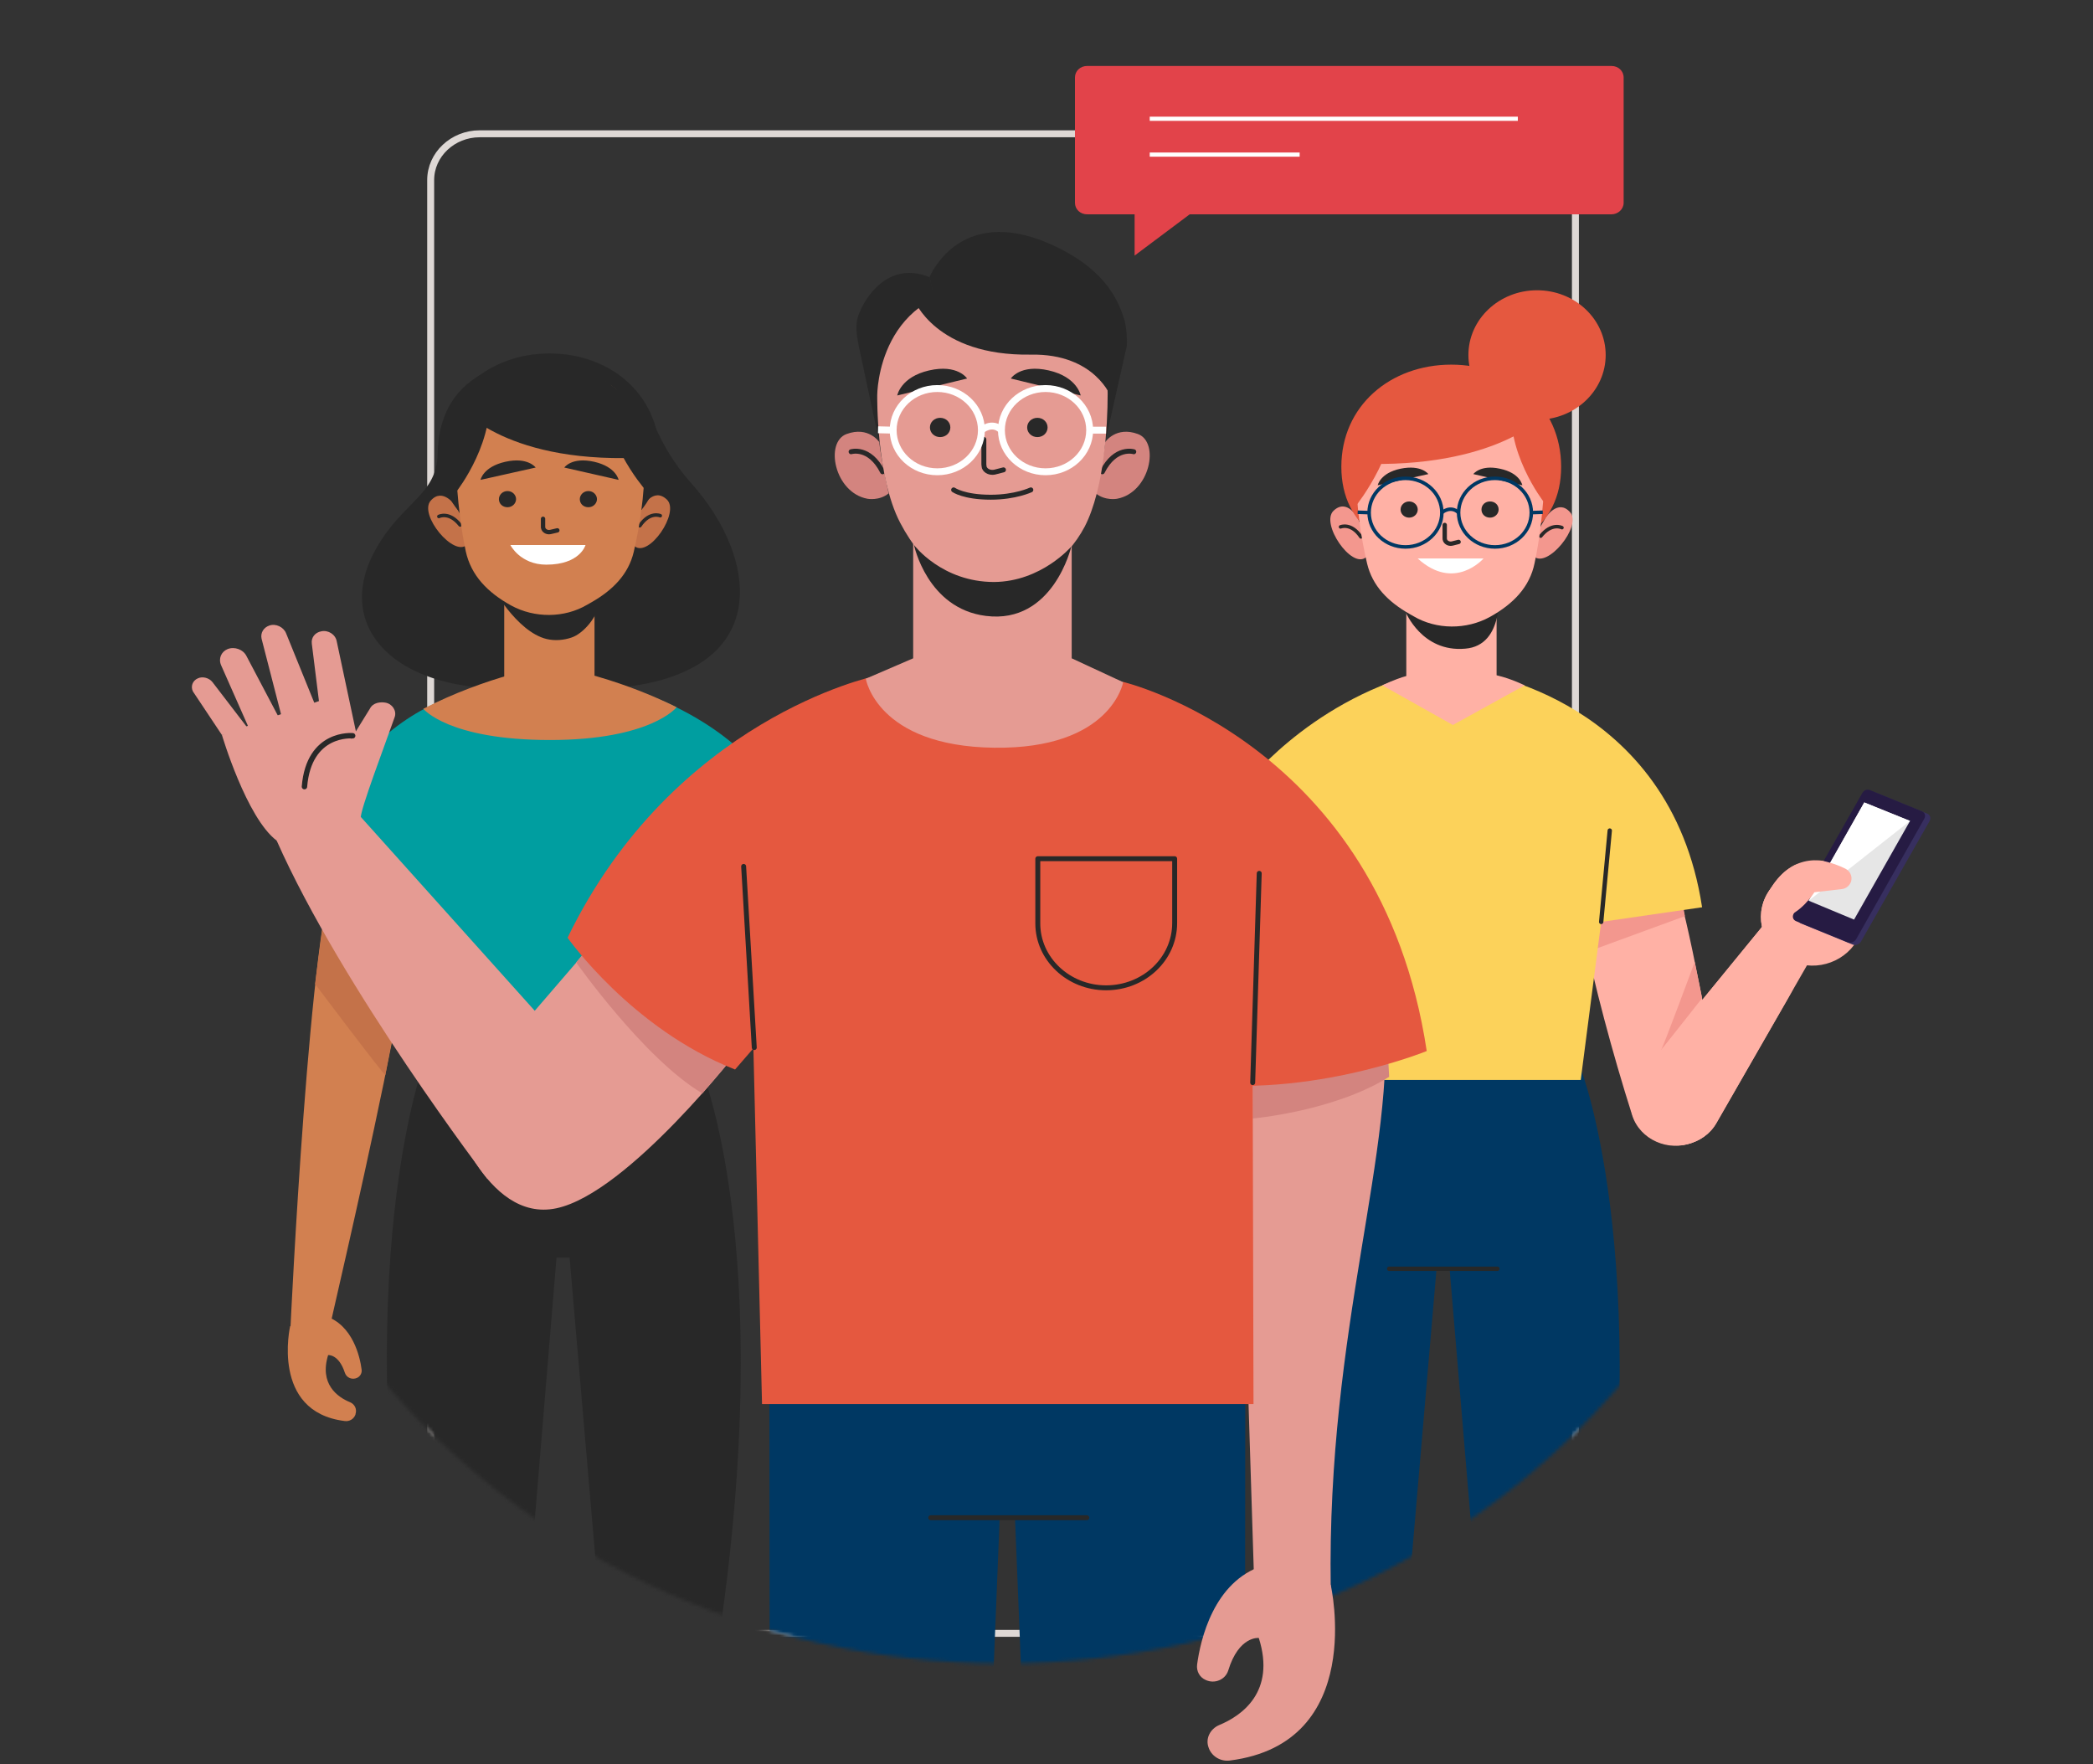
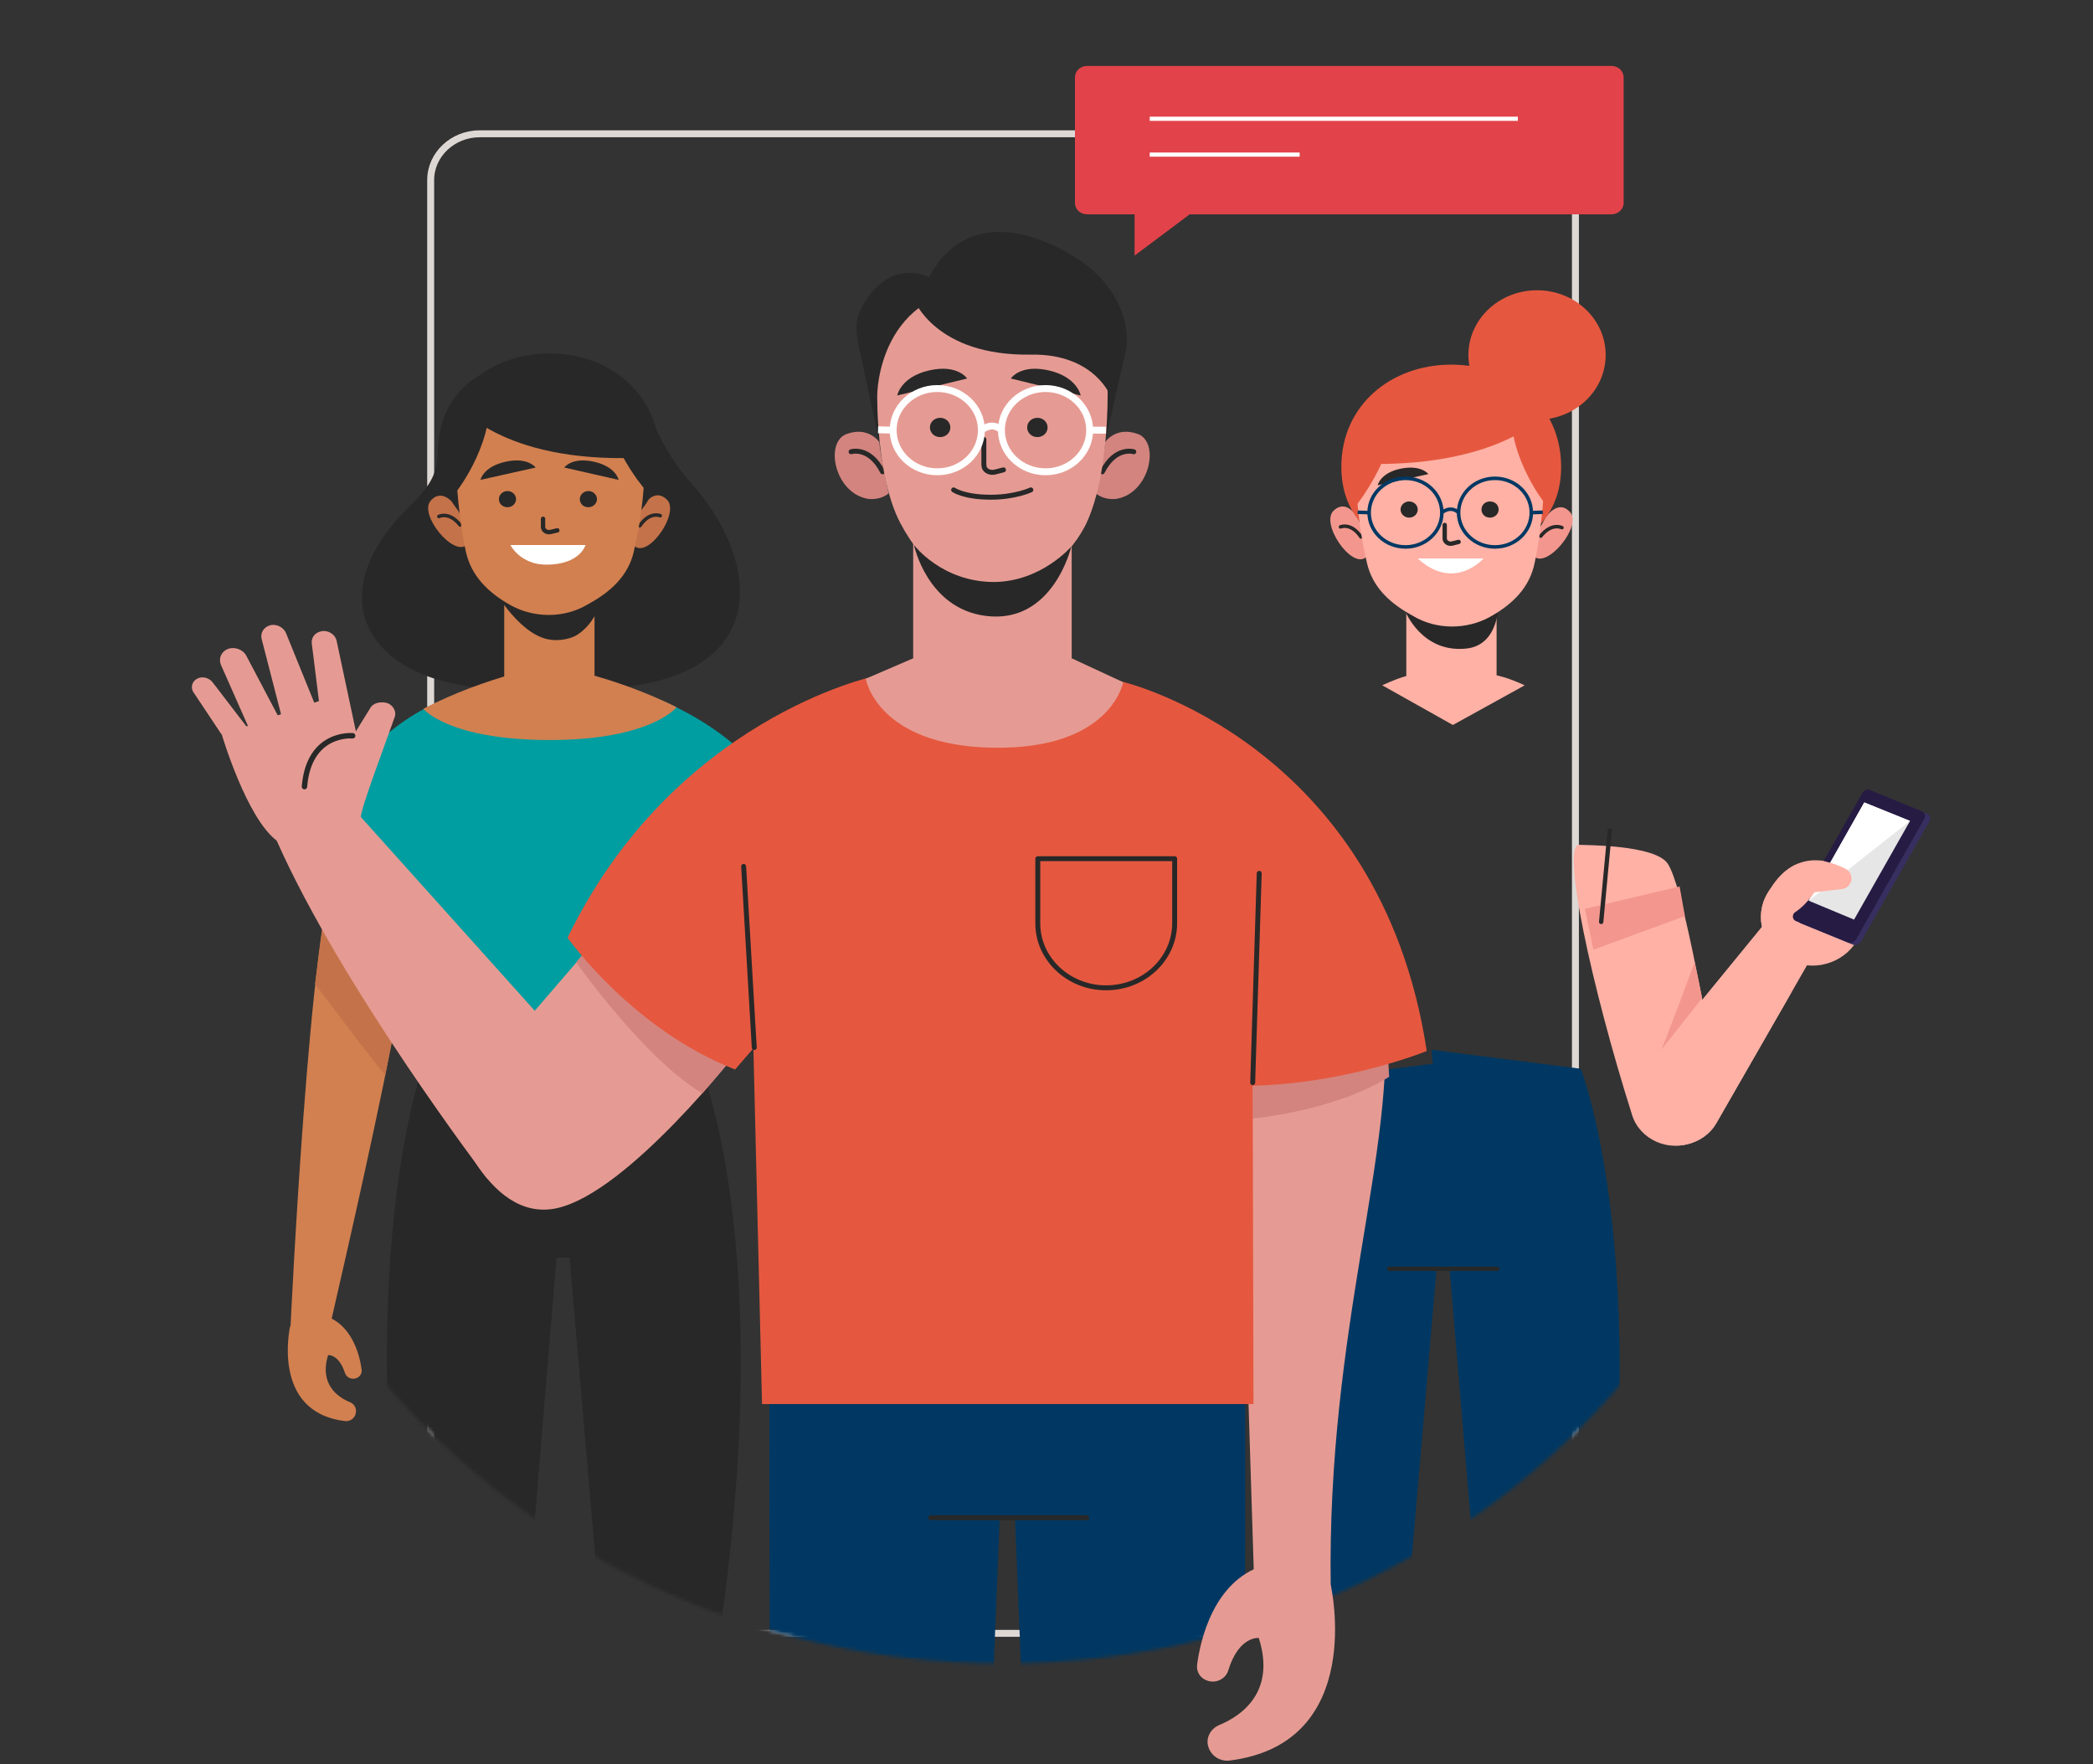
<svg xmlns="http://www.w3.org/2000/svg" width="592" height="499" viewBox="0 0 592 499" fill="none">
  <rect x="0" y="0" width="592" height="499" fill="#333333" stroke="none" />
  <mask id="mask0_188_13994" style="mask-type:luminance" maskUnits="userSpaceOnUse" x="46" y="1" width="468" height="470">
    <path d="M507.89 258.905C507.89 272.094 506.619 285.066 504.193 297.602C491.366 363.005 446.646 417.834 385.863 447.266C377.89 451.081 369.685 454.46 361.365 457.403C352.814 460.346 344.032 462.854 334.903 464.925C318.494 468.522 301.391 470.484 283.827 470.484C211.951 470.484 147.932 438.545 106.91 388.839C110.377 411.294 81.025 417.398 74.67 406.062C71.203 399.849 78.367 344.147 75.594 337.607C65.309 313.298 59.647 286.81 59.647 259.123C17.007 164.942 76.403 15.387 208.253 4.596C579.42 -25.708 507.89 142.16 507.89 258.905Z" fill="white" />
  </mask>
  <g mask="url(#mask0_188_13994)">
    <path d="M431.739 461.982H135.683C128.056 461.982 121.816 456.095 121.816 448.901V50.923C121.816 43.729 128.056 37.842 135.683 37.842H431.739C439.365 37.842 445.605 43.729 445.605 50.923V448.901C445.605 456.095 439.365 461.982 431.739 461.982Z" stroke="#DED8D5" stroke-width="1.968" stroke-miterlimit="10" />
  </g>
  <mask id="mask1_188_13994" style="mask-type:luminance" maskUnits="userSpaceOnUse" x="46" y="1" width="468" height="470">
    <path d="M507.89 258.905C507.89 272.094 506.619 285.066 504.193 297.602C491.366 363.005 446.646 417.834 385.863 447.266C377.89 451.081 369.685 454.46 361.365 457.403C352.814 460.346 344.032 462.854 334.903 464.925C318.494 468.522 301.391 470.484 283.827 470.484C211.951 470.484 147.932 438.545 106.91 388.839C110.377 411.294 81.025 417.398 74.67 406.062C71.203 399.849 78.367 344.147 75.594 337.607C65.309 313.298 59.647 286.81 59.647 259.123C17.007 164.942 76.403 15.387 208.253 4.596C579.42 -25.708 507.89 142.16 507.89 258.905Z" fill="white" />
  </mask>
  <g mask="url(#mask1_188_13994)">
    <mask id="mask2_188_13994" style="mask-type:luminance" maskUnits="userSpaceOnUse" x="50" y="61" width="532" height="446">
      <path d="M581.502 61.279H50.752V506.456H581.502V61.279Z" fill="white" />
    </mask>
    <g mask="url(#mask2_188_13994)">
      <path d="M447.113 302.289L404.935 296.948L405.281 300.872L369.228 305.45C369.228 305.45 346.001 360.498 366.454 481.494H395.806L406.321 358.863H410.019L420.304 481.494H449.655C470.109 360.498 447.113 302.289 447.113 302.289Z" fill="#003863" />
      <path d="M392.918 358.863H423.54" stroke="#282828" stroke-width="1.233" stroke-miterlimit="10" stroke-linecap="round" stroke-linejoin="round" />
      <path d="M471.724 244.298C468.142 238.848 447.804 239.066 446.764 238.957C441.333 238.303 450.231 279.507 461.671 315.478C463.867 322.346 471.956 325.943 478.889 323.109C479.004 323.109 479.004 323 479.12 323C484.667 320.82 487.787 315.26 486.747 309.592C481.316 282.45 475.884 250.62 471.724 244.298Z" fill="#FFB1A5" />
      <path d="M476.577 259.123L450.692 268.606L448.266 257.052L475.075 250.729L476.577 259.123Z" fill="#F3978E" />
      <path d="M481.431 282.341C481.431 282.341 469.182 297.82 469.76 297.166C470.338 296.403 479.351 272.094 479.351 272.094L481.431 282.341Z" fill="#F3978E" />
      <path d="M498.996 261.412L463.867 304.36C459.245 310.028 460.747 318.094 467.102 322.019C473.458 325.834 481.894 323.872 485.476 317.658L514.712 266.753L498.996 261.412Z" fill="#FFB1A5" />
      <path d="M508.124 272.421C500.497 270.132 496.337 262.393 498.764 255.198C501.19 248.004 509.395 244.08 517.022 246.369C524.648 248.658 528.808 256.398 526.382 263.592C523.839 270.895 515.635 274.819 508.124 272.421Z" fill="#FFB1A5" />
      <path d="M523.146 251.274C523.146 251.274 527.075 247.35 520.026 244.625C512.977 241.9 504.31 242.554 498.764 255.307L523.146 251.274Z" fill="#FFB1A5" />
      <path d="M530.428 224.132L545.103 230.127C545.912 230.454 546.259 231.326 545.797 232.198L526.383 266.317C525.921 267.08 524.881 267.516 524.072 267.189L509.396 261.194C508.588 260.867 508.241 259.995 508.703 259.123L528.117 225.004C528.579 224.132 529.619 223.805 530.428 224.132Z" fill="#372F5F" />
      <path d="M528.925 223.478L543.601 229.473C544.41 229.8 544.757 230.672 544.294 231.544L524.997 265.663C524.534 266.426 523.494 266.862 522.685 266.535L508.01 260.54C507.201 260.213 506.854 259.341 507.316 258.469L526.73 224.35C527.192 223.478 528.117 223.151 528.925 223.478Z" fill="#261B43" />
      <path d="M527.307 226.966L540.25 232.198L524.419 260.104L511.592 254.762L527.307 226.966Z" fill="#E6E6E6" />
      <path d="M540.25 232.198L511.592 254.762L527.307 226.966L540.25 232.198Z" fill="white" />
      <path d="M515.752 243.535C515.752 243.535 518.987 244.189 521.992 245.715C523.263 246.369 523.956 247.786 523.609 249.203C523.263 250.402 522.223 251.383 520.836 251.492L513.209 252.364C513.209 252.364 509.165 258.796 503.965 259.559L508.703 248.222L515.752 243.535Z" fill="#FFB1A5" />
-       <path d="M418.107 190.232C417.298 190.232 472.419 197.426 481.432 256.616L452.89 260.758L447.112 305.45H367.378L351.547 222.824C351.547 222.824 369.227 198.952 402.045 190.123H418.107V190.232Z" fill="#FCD25A" />
      <path d="M452.889 260.758L455.315 234.924" stroke="#282828" stroke-width="1.233" stroke-miterlimit="10" stroke-linecap="round" stroke-linejoin="round" />
      <path d="M423.307 190.995V170.393H397.769V191.213C396.498 191.54 394.302 192.303 390.951 193.829L410.942 205.056L431.28 193.829C431.28 193.938 427.929 192.085 423.307 190.995Z" fill="#FFB1A5" />
      <path d="M397.539 173.009C397.539 173.009 402.161 184.563 414.41 183.473C425.735 182.601 423.886 166.578 423.886 166.578L397.539 173.009Z" fill="#282828" />
      <path d="M386.329 157.639C382.285 161.018 373.387 148.047 377.201 144.45C381.014 140.852 384.018 146.521 384.018 146.521L385.752 150.445L387.023 155.677L387.369 157.094L386.329 157.639Z" fill="#F3978E" />
      <path d="M379.164 149.028C379.164 149.028 382.169 147.72 384.942 151.862" stroke="#282828" stroke-width="0.993" stroke-miterlimit="10" stroke-linecap="round" stroke-linejoin="round" />
      <path d="M433.823 157.312C437.521 161.018 447.574 148.81 444.107 144.886C440.641 140.961 437.174 146.412 437.174 146.412L435.094 150.118L433.361 155.241L432.898 156.549L433.823 157.312Z" fill="#F3978E" />
      <path d="M441.798 149.246C441.798 149.246 438.909 147.72 435.789 151.644" stroke="#282828" stroke-width="0.993" stroke-miterlimit="10" stroke-linecap="round" stroke-linejoin="round" />
      <path d="M379.396 132.023C379.396 149.246 393.263 157.421 410.481 157.421C427.699 157.421 441.566 149.246 441.566 132.023C441.566 114.8 427.699 103.136 410.481 103.136C393.263 103.136 379.396 114.8 379.396 132.023Z" fill="#E5583F" />
      <path d="M383.557 133.222C383.557 143.795 385.175 152.952 386.677 159.383C388.179 165.706 392.571 170.175 398.695 173.663L399.851 174.317C406.322 178.132 414.757 178.132 421.344 174.535C428.046 170.829 432.669 166.033 434.055 159.274C436.713 146.848 436.944 133.222 436.944 133.222C436.944 133.222 439.371 106.516 410.597 107.061C381.824 107.606 383.557 133.222 383.557 133.222Z" fill="#FFB1A5" />
      <path d="M408.633 148.483V152.189C408.633 152.407 408.633 152.625 408.748 152.843C409.095 153.606 410.02 153.933 410.828 153.715L412.562 153.279" stroke="#282828" stroke-width="1.232" stroke-miterlimit="10" stroke-linecap="round" stroke-linejoin="round" />
      <path d="M404.009 134.094L389.68 137.255C389.68 137.255 390.373 133.767 396.151 132.568C402.044 131.369 404.009 134.094 404.009 134.094Z" fill="#282828" />
-       <path d="M416.721 134.094L430.587 137.255C430.587 137.255 430.01 133.767 424.232 132.568C418.685 131.369 416.721 134.094 416.721 134.094Z" fill="#282828" />
      <path d="M398.577 146.412C399.917 146.412 401.004 145.387 401.004 144.123C401.004 142.858 399.917 141.833 398.577 141.833C397.237 141.833 396.15 142.858 396.15 144.123C396.15 145.387 397.237 146.412 398.577 146.412Z" fill="#282828" />
      <path d="M423.885 144.123C423.885 145.322 422.845 146.412 421.458 146.412C420.071 146.412 419.031 145.431 419.031 144.123C419.031 142.815 420.071 141.833 421.458 141.833C422.845 141.833 423.885 142.815 423.885 144.123Z" fill="#282828" />
      <path d="M401.004 157.966H419.608C419.608 157.966 411.404 167.45 401.004 157.966Z" fill="white" />
      <path d="M397.538 154.696C403.218 154.696 407.823 150.353 407.823 144.995C407.823 139.637 403.218 135.293 397.538 135.293C391.858 135.293 387.254 139.637 387.254 144.995C387.254 150.353 391.858 154.696 397.538 154.696Z" stroke="#003863" stroke-miterlimit="10" />
      <path d="M422.843 154.696C428.523 154.696 433.128 150.353 433.128 144.995C433.128 139.637 428.523 135.293 422.843 135.293C417.163 135.293 412.559 139.637 412.559 144.995C412.559 150.353 417.163 154.696 422.843 154.696Z" stroke="#003863" stroke-miterlimit="10" />
      <path d="M407.822 144.995C407.822 144.995 410.249 142.814 412.56 144.995" stroke="#003863" stroke-miterlimit="10" />
      <path d="M387.253 144.995L384.018 144.886" stroke="#003863" stroke-miterlimit="10" />
      <path d="M433.129 144.995L436.364 144.886" stroke="#003863" stroke-miterlimit="10" />
      <path d="M436.711 142.052C436.711 142.052 425.155 127.336 427.813 112.402C427.813 112.402 436.364 116.435 438.675 127.009C440.871 137.473 436.711 142.052 436.711 142.052Z" fill="#E5583F" />
      <path d="M383.557 143.033C383.557 143.033 396.961 126.355 394.304 111.421C394.304 111.421 385.059 116.544 382.748 127.009C380.552 137.473 383.557 143.033 383.557 143.033Z" fill="#E5583F" />
      <path d="M435.787 118.288C435.787 118.288 420.996 133.549 380.436 130.933C380.436 130.933 386.676 108.478 406.32 106.08C406.205 106.189 428.969 103.573 435.787 118.288Z" fill="#E5583F" />
      <path d="M434.749 118.724C445.471 118.724 454.163 110.525 454.163 100.411C454.163 90.297 445.471 82.099 434.749 82.099C424.028 82.099 415.336 90.297 415.336 100.411C415.336 110.525 424.028 118.724 434.749 118.724Z" fill="#E5583F" />
      <path d="M198.316 302.289L162.263 297.711L162.61 293.787L120.431 299.128C120.431 299.128 97.436 357.337 117.889 478.332H147.241L157.409 355.702H161.107L171.623 478.332H200.974C221.659 357.337 198.316 302.289 198.316 302.289Z" fill="#282828" />
      <path d="M195.544 136.71C190.69 131.26 186.761 124.938 183.41 116.108C179.828 106.625 168.157 110.44 168.157 110.44C168.157 110.44 158.45 98.667 143.775 102.701C129.099 106.952 124.014 116.762 123.783 128.426C123.552 140.089 113.73 141.942 106.219 155.459C92.93 179.331 115.232 199.388 155.908 193.829L156.023 193.502C160.068 194.701 164.921 195.137 170.93 194.81C219.579 192.085 214.842 158.184 195.544 136.71Z" fill="#282828" />
      <path d="M179.481 154.478C183.526 157.857 192.424 144.885 188.61 141.288C184.797 137.691 181.793 143.359 181.793 143.359L180.059 147.284L178.788 152.516L178.441 153.933L179.481 154.478Z" fill="#C47249" />
      <path d="M186.758 145.867C186.758 145.867 183.754 144.559 180.98 148.701" stroke="#282828" stroke-width="0.993" stroke-miterlimit="10" stroke-linecap="round" stroke-linejoin="round" />
      <path d="M132.104 154.042C128.406 157.748 118.353 145.54 121.819 141.615C125.286 137.691 128.868 143.141 128.868 143.141L130.948 146.848L132.682 151.971L133.144 153.279L132.104 154.042Z" fill="#C47249" />
      <path d="M124.131 146.084C124.131 146.084 127.02 144.558 130.14 148.483" stroke="#282828" stroke-width="0.993" stroke-miterlimit="10" stroke-linecap="round" stroke-linejoin="round" />
      <path d="M186.531 128.862C186.531 146.085 172.664 154.26 155.446 154.26C138.228 154.26 124.361 146.085 124.361 128.862C124.361 111.639 138.228 99.975 155.446 99.975C172.664 99.975 186.531 111.639 186.531 128.862Z" fill="#282828" />
      <path d="M168.157 167.231H142.619V198.407H168.157V167.231Z" fill="#D28050" />
      <path d="M138.807 165.27C138.807 165.27 145.971 178.677 154.638 180.748C156.949 181.293 159.491 181.075 161.687 180.312C164.922 179.222 169.198 174.535 169.891 169.412L170.238 166.469C170.354 166.578 154.753 174.644 138.807 165.27Z" fill="#282828" />
      <path d="M182.37 129.952C182.37 140.525 180.752 149.682 179.25 156.113C177.748 162.435 173.357 166.905 167.232 170.393L166.077 171.047C159.605 174.862 151.17 174.862 144.583 171.265C137.881 167.559 133.259 162.762 131.756 156.004C129.099 143.577 128.867 129.952 128.867 129.952C128.867 129.952 126.325 103.354 155.214 103.899C184.103 104.445 182.37 129.952 182.37 129.952Z" fill="#D28050" />
      <path d="M153.598 146.739V148.919C153.598 149.137 153.598 149.355 153.713 149.573C154.06 150.336 154.984 150.663 155.793 150.445L157.642 150.009" stroke="#282828" stroke-width="1.23" stroke-miterlimit="10" stroke-linecap="round" stroke-linejoin="round" />
      <path d="M159.605 132.241L174.974 135.729C174.974 135.729 174.281 132.023 168.041 130.606C161.685 129.189 159.605 132.241 159.605 132.241Z" fill="#282828" />
      <path d="M151.516 132.241L135.916 135.729C135.916 135.729 136.609 132.023 142.965 130.606C149.321 129.189 151.516 132.241 151.516 132.241Z" fill="#282828" />
      <path d="M145.969 141.179C145.969 142.378 144.929 143.468 143.542 143.468C142.155 143.468 141.115 142.487 141.115 141.179C141.115 139.98 142.155 138.89 143.542 138.89C144.929 138.89 145.969 139.98 145.969 141.179Z" fill="#282828" />
      <path d="M168.851 141.179C168.851 142.378 167.811 143.468 166.425 143.468C165.038 143.468 163.998 142.487 163.998 141.179C163.998 139.98 165.038 138.89 166.425 138.89C167.811 138.89 168.851 139.98 168.851 141.179Z" fill="#282828" />
      <path d="M144.352 154.151H165.614C165.614 154.151 164.112 159.71 154.521 159.71C147.125 159.71 144.352 154.151 144.352 154.151Z" fill="white" />
      <path d="M129.214 138.89C129.214 138.89 140.77 124.174 138.112 109.241C138.112 109.241 129.561 113.274 127.365 123.847C125.054 134.312 129.214 138.89 129.214 138.89Z" fill="#282828" />
      <path d="M182.371 138.345C182.371 138.345 168.966 123.084 171.624 108.151C171.624 108.151 180.984 113.274 183.18 123.738C185.375 134.203 182.371 138.345 182.371 138.345Z" fill="#282828" />
      <path d="M130.141 115.127C130.141 115.127 143.43 131.914 183.99 129.298C183.99 129.298 179.368 105.317 159.723 102.918C159.608 102.918 136.958 100.411 130.141 115.127Z" fill="#282828" />
      <path d="M93.159 376.086C92.582 376.958 126.902 235.142 116.733 237.322C115.809 237.54 97.897 239.066 95.355 244.189C87.613 259.014 82.182 375.104 82.182 375.104L93.159 376.086Z" fill="#D28050" />
      <path d="M82.067 375.104C82.067 375.104 76.52 399.304 97.436 401.92C98.822 402.138 100.093 401.375 100.556 400.067V399.958C101.018 398.541 100.325 397.124 98.938 396.579C95.471 395.161 90.271 391.455 92.813 383.28C92.813 383.28 95.818 382.953 97.551 388.294C98.013 389.711 99.631 390.365 101.018 389.711C101.942 389.275 102.405 388.294 102.289 387.422C101.827 383.716 99.747 374.778 92.12 372.27L82.067 375.104Z" fill="#D28050" />
      <path d="M89.115 278.308C89.115 278.308 108.875 304.578 108.991 304.033C109.106 303.488 115.924 267.08 115.924 267.08L91.889 257.27L89.115 278.308Z" fill="#C47249" />
      <path d="M144.119 193.284C144.928 193.284 95.238 194.156 86.109 253.346L114.652 257.488L120.43 302.18H200.164L215.995 219.554C215.995 219.554 204.786 201.677 171.968 192.848L144.119 193.284Z" fill="#009EA0" />
      <path d="M119.736 200.478C119.736 200.478 126.785 209.308 155.559 209.308C184.101 209.308 191.381 200.042 191.381 200.042C191.381 200.042 174.51 191.213 155.097 188.27C155.097 188.27 137.648 191.213 119.736 200.478Z" fill="#D28050" />
      <path d="M217.613 388.185L217.729 506.347H279.667L284.405 388.185H217.613Z" fill="#003863" />
      <path d="M352.235 388.185L352.119 506.347H290.181L285.443 388.185H352.235Z" fill="#003863" />
      <path d="M318.262 388.185H254.244V429.28H318.262V388.185Z" fill="#003863" />
      <path d="M263.26 429.28H307.402" stroke="#282828" stroke-width="1.397" stroke-miterlimit="10" stroke-linecap="round" stroke-linejoin="round" />
      <path d="M391.417 285.066C395.23 325.071 375.239 375.431 376.394 449.119L354.67 445.522L349.816 291.497L391.417 285.066Z" fill="#E59B93" />
      <path d="M354.324 316.351C354.324 316.351 377.204 314.389 392.92 304.578L392.458 295.967L354.324 300.872V316.351Z" fill="#D3847F" />
      <path d="M317.574 192.848C317.574 192.848 390.375 210.071 403.548 297.275C403.548 297.275 367.957 311.881 332.25 305.559L340.339 276.455L317.574 192.848Z" fill="#E5583F" />
      <path d="M100.327 229.146L154.523 289.535L137.883 333.464C137.883 333.464 96.745 279.507 78.256 237.758L100.327 229.146Z" fill="#E59B93" />
      <path d="M102.063 231.327C102.063 231.327 82.996 241.464 78.258 237.758C69.707 231.327 62.773 207.89 62.773 207.89C62.773 207.89 98.365 195.246 98.018 195.791C97.671 196.227 102.063 231.327 102.063 231.327Z" fill="#E59B93" />
      <path d="M102.063 231.326C101.716 229.473 109.112 210.07 111.654 202.767C112.232 201.023 110.96 199.061 108.996 198.734C107.725 198.516 105.529 198.625 104.605 200.478L95.707 214.867L102.063 231.326Z" fill="#E59B93" />
      <path d="M101.369 210.18L95.244 181.402C94.898 179.44 92.818 178.132 90.853 178.568C89.12 178.895 87.964 180.312 88.195 182.056L90.853 203.421L101.369 210.18Z" fill="#E59B93" />
      <path d="M89.234 199.606L80.914 179.113C80.221 177.369 78.025 176.279 76.176 176.933C74.558 177.478 73.634 179.004 73.981 180.639L80.105 204.402L89.234 199.606Z" fill="#E59B93" />
      <path d="M80.337 205.71L69.706 185.544C68.782 183.691 66.355 182.819 64.39 183.582C62.541 184.345 61.733 186.307 62.541 188.161L70.977 207.236L80.337 205.71Z" fill="#E59B93" />
      <path d="M62.773 207.89L54.568 195.573C53.875 194.156 54.453 192.521 55.955 191.867C57.342 191.213 59.191 191.758 60.115 192.957L70.977 207.127L62.773 207.89Z" fill="#E59B93" />
      <path d="M99.751 208.108C99.751 208.108 87.386 206.909 86.115 222.497" stroke="#282828" stroke-width="1.532" stroke-miterlimit="10" stroke-linecap="round" stroke-linejoin="round" />
-       <path d="M126.906 312.863C126.906 312.863 137.075 346.109 157.413 341.749C177.751 337.389 209.413 296.403 209.413 296.403L202.365 226.53L145.395 292.697L126.906 312.863Z" fill="#E59B93" />
+       <path d="M126.906 312.863C126.906 312.863 137.075 346.109 157.413 341.749C177.751 337.389 209.413 296.403 209.413 296.403L202.365 226.53L145.395 292.697L126.906 312.863" fill="#E59B93" />
      <path d="M162.959 272.204C162.959 272.204 182.257 299.564 198.666 309.265L209.413 296.512L167.928 266.208L162.959 272.204Z" fill="#D3847F" />
      <path d="M247.085 191.322C247.085 191.322 190.578 203.312 160.533 265.227C160.533 265.227 178.676 291.061 207.911 302.507L227.44 279.943L247.085 191.322Z" fill="#E5583F" />
      <path d="M247.085 191.213C225.013 201.895 211.146 216.066 211.146 216.066L215.538 397.124H354.552L354.09 217.047C354.09 217.047 336.525 200.914 317.574 192.957C301.512 186.198 262.8 183.582 247.085 191.213Z" fill="#E5583F" />
      <path d="M312.837 279.398C302.206 279.398 293.539 271.222 293.539 261.194V242.881H332.25V261.085C332.25 271.222 323.584 279.398 312.837 279.398Z" stroke="#282828" stroke-width="1.397" stroke-miterlimit="10" stroke-linecap="round" stroke-linejoin="round" />
      <path d="M354.32 306.213L356.169 247.023" stroke="#282828" stroke-width="1.397" stroke-miterlimit="10" stroke-linecap="round" stroke-linejoin="round" />
      <path d="M213.342 296.294L210.338 245.061" stroke="#282828" stroke-width="1.397" stroke-miterlimit="10" stroke-linecap="round" stroke-linejoin="round" />
      <path d="M248.701 125.047L242.923 98.013C242.576 95.833 241.652 92.454 242.807 89.184C244.656 83.952 251.359 73.705 262.914 78.392L265.456 89.075C265.456 89.075 253.439 91.364 248.701 106.189V125.047Z" fill="#282828" />
      <path d="M262.105 83.952C261.874 87.549 258.523 103.028 246.852 108.696C246.852 108.805 236.567 88.094 262.105 83.952Z" fill="#282828" />
      <path d="M303.127 186.199V140.307H258.291V186.199L244.887 191.976C244.887 191.976 248.007 211.052 281.171 211.488C314.336 211.924 317.687 192.957 317.687 192.957L303.127 186.199Z" fill="#E59B93" />
      <path d="M262.912 78.392C262.912 78.392 271.117 57.899 296.539 68.8C311.908 75.449 316.184 84.279 318.033 90.492C318.61 92.563 318.841 95.833 318.726 97.795L312.601 125.047L288.566 87.44L265.339 89.184L262.912 78.392Z" fill="#282828" />
      <path d="M312.603 125.047C312.603 125.047 315.608 120.469 321.848 122.758C328.088 125.047 325.314 139.326 315.954 141.071C315.954 141.071 312.603 141.725 309.945 139.544C309.945 139.653 312.256 129.08 312.603 125.047Z" fill="#D3847F" />
      <path d="M320.691 127.772C320.691 127.772 315.491 126.137 311.793 133.44" stroke="#282828" stroke-width="1.397" stroke-miterlimit="10" stroke-linecap="round" stroke-linejoin="round" />
      <path d="M248.7 125.047C248.7 125.047 245.696 120.469 239.456 122.758C233.216 125.047 235.989 139.326 245.349 141.071C245.349 141.071 248.7 141.725 251.358 139.544C251.358 139.653 249.047 129.08 248.7 125.047Z" fill="#D3847F" />
      <path d="M240.727 127.772C240.727 127.772 245.927 126.137 249.624 133.44" stroke="#282828" stroke-width="1.397" stroke-miterlimit="10" stroke-linecap="round" stroke-linejoin="round" />
      <path d="M313.296 111.53C313.296 120.141 312.371 138.127 306.825 148.919C301.509 158.947 292.842 164.398 281.402 164.725C269.962 165.052 261.411 160.909 254.593 147.829C247.775 134.748 248.122 111.748 248.122 111.748C248.122 111.748 248.122 81.009 280.362 81.009C314.22 80.9 313.296 111.53 313.296 111.53Z" fill="#E59B93" />
      <path d="M258.523 154.151C258.523 154.151 262.221 172.137 278.861 174.208C297.928 176.606 303.013 154.587 303.013 154.587C303.013 154.587 294.577 164.506 281.172 164.615C266.381 164.615 258.523 154.151 258.523 154.151Z" fill="#282828" />
      <path d="M278.283 124.284V131.369C278.283 131.696 278.399 132.023 278.399 132.241C278.861 133.331 280.132 133.767 281.288 133.549L283.83 132.895" stroke="#282828" stroke-width="1.397" stroke-miterlimit="10" stroke-linecap="round" stroke-linejoin="round" />
      <path d="M268.805 120.904C268.805 122.43 267.534 123.629 265.916 123.629C264.298 123.629 263.027 122.43 263.027 120.904C263.027 119.378 264.298 118.179 265.916 118.179C267.534 118.179 268.805 119.378 268.805 120.904Z" fill="#282828" />
      <path d="M296.309 120.904C296.309 122.43 295.038 123.629 293.42 123.629C291.802 123.629 290.531 122.43 290.531 120.904C290.531 119.378 291.802 118.179 293.42 118.179C295.038 118.179 296.309 119.378 296.309 120.904Z" fill="#282828" />
      <path d="M285.908 107.061L305.668 111.857C305.668 111.857 304.744 106.625 296.655 104.772C288.566 102.918 285.908 107.061 285.908 107.061Z" fill="#282828" />
      <path d="M273.543 107.061L253.783 111.857C253.783 111.857 254.708 106.625 262.797 104.772C270.886 102.918 273.543 107.061 273.543 107.061Z" fill="#282828" />
      <path d="M269.73 138.563C269.73 138.563 272.619 140.634 280.246 140.634C287.179 140.634 291.571 138.563 291.571 138.563" stroke="#282828" stroke-width="1.397" stroke-miterlimit="10" stroke-linecap="round" stroke-linejoin="round" />
      <path d="M265.109 133.44C272.002 133.44 277.589 128.169 277.589 121.667C277.589 115.166 272.002 109.895 265.109 109.895C258.216 109.895 252.629 115.166 252.629 121.667C252.629 128.169 258.216 133.44 265.109 133.44Z" stroke="white" stroke-width="1.951" stroke-miterlimit="10" />
      <path d="M295.73 133.44C302.623 133.44 308.21 128.169 308.21 121.667C308.21 115.166 302.623 109.895 295.73 109.895C288.838 109.895 283.25 115.166 283.25 121.667C283.25 128.169 288.838 133.44 295.73 133.44Z" stroke="white" stroke-width="1.951" stroke-miterlimit="10" />
      <path d="M277.59 121.667C277.59 121.667 280.594 119.051 283.252 121.667" stroke="white" stroke-width="1.951" stroke-miterlimit="10" />
      <path d="M252.629 121.667L248.354 121.558" stroke="white" stroke-width="1.951" stroke-miterlimit="10" />
      <path d="M308.213 121.667H312.835" stroke="white" stroke-width="1.951" stroke-miterlimit="10" />
      <path d="M258.523 84.715C258.523 84.715 264.532 100.739 291.573 100.302C309.946 99.975 314.337 112.511 314.337 112.511C314.337 112.511 311.102 84.497 310.293 84.715C309.484 84.933 282.328 77.847 282.328 77.847L258.523 84.715Z" fill="#282828" />
    </g>
  </g>
  <path d="M376.386 448.247C376.386 448.247 386.671 493.048 347.844 497.953C345.302 498.28 342.875 496.863 341.951 494.574L341.835 494.247C340.911 491.74 342.297 489.015 344.84 487.925C351.195 485.309 360.902 478.55 356.048 463.29C356.048 463.29 350.386 462.636 347.382 472.555C346.573 475.062 343.568 476.37 341.026 475.171C339.293 474.408 338.368 472.664 338.599 470.811C339.524 463.944 343.222 447.266 357.32 442.797L376.386 448.247Z" fill="#E59B93" />
  <path d="M498.994 261.412L463.865 304.36C459.243 310.028 460.745 318.095 467.1 322.019C473.456 325.834 481.892 323.872 485.474 317.659L514.71 266.753L498.994 261.412Z" fill="#FFB1A5" />
  <path d="M508.122 272.422C500.495 270.132 496.335 262.393 498.762 255.199C501.188 248.004 509.393 244.08 517.02 246.369C524.646 248.658 528.806 256.398 526.38 263.592C523.838 270.895 515.633 274.82 508.122 272.422Z" fill="#FFB1A5" />
  <path d="M523.144 251.275C523.144 251.275 527.073 247.35 520.024 244.625C512.975 241.9 504.308 242.554 498.762 255.308L523.144 251.275Z" fill="#FFB1A5" />
  <path d="M530.426 224.132L545.101 230.127C545.91 230.455 546.257 231.327 545.795 232.199L526.381 266.317C525.919 267.08 524.879 267.516 524.07 267.189L509.395 261.194C508.586 260.867 508.239 259.995 508.701 259.123L528.115 225.004C528.577 224.132 529.617 223.805 530.426 224.132Z" fill="#372F5F" />
  <path d="M528.923 223.478L543.599 229.473C544.408 229.8 544.755 230.673 544.292 231.545L524.995 265.663C524.532 266.426 523.492 266.862 522.683 266.535L508.008 260.54C507.199 260.213 506.852 259.341 507.314 258.469L526.728 224.35C527.19 223.478 528.115 223.151 528.923 223.478Z" fill="#261B43" />
  <path d="M527.306 226.966L540.248 232.199L524.417 260.104L511.59 254.763L527.306 226.966Z" fill="#E6E6E6" />
  <path d="M540.248 232.199L511.59 254.763L527.306 226.966L540.248 232.199Z" fill="white" />
  <path d="M515.75 243.535C515.75 243.535 518.985 244.189 521.99 245.715C523.261 246.369 523.954 247.786 523.607 249.203C523.261 250.402 522.221 251.384 520.834 251.493L513.207 252.365C513.207 252.365 509.163 258.796 503.963 259.559L508.701 248.222L515.75 243.535Z" fill="#FFB1A5" />
  <path d="M455.776 60.624H307.517C305.553 60.624 304.051 59.207 304.051 57.354V21.927C304.051 20.074 305.553 18.657 307.517 18.657H455.776C457.741 18.657 459.243 20.074 459.243 21.927V57.354C459.243 59.207 457.625 60.624 455.776 60.624Z" fill="#E2434A" />
  <path d="M325.199 33.591H429.316" stroke="white" stroke-width="1.18" stroke-miterlimit="10" />
  <path d="M325.199 43.728H367.608" stroke="white" stroke-width="1.18" stroke-miterlimit="10" />
  <path d="M320.92 55.937V72.288L342.76 55.937H320.92Z" fill="#E2434A" />
</svg>